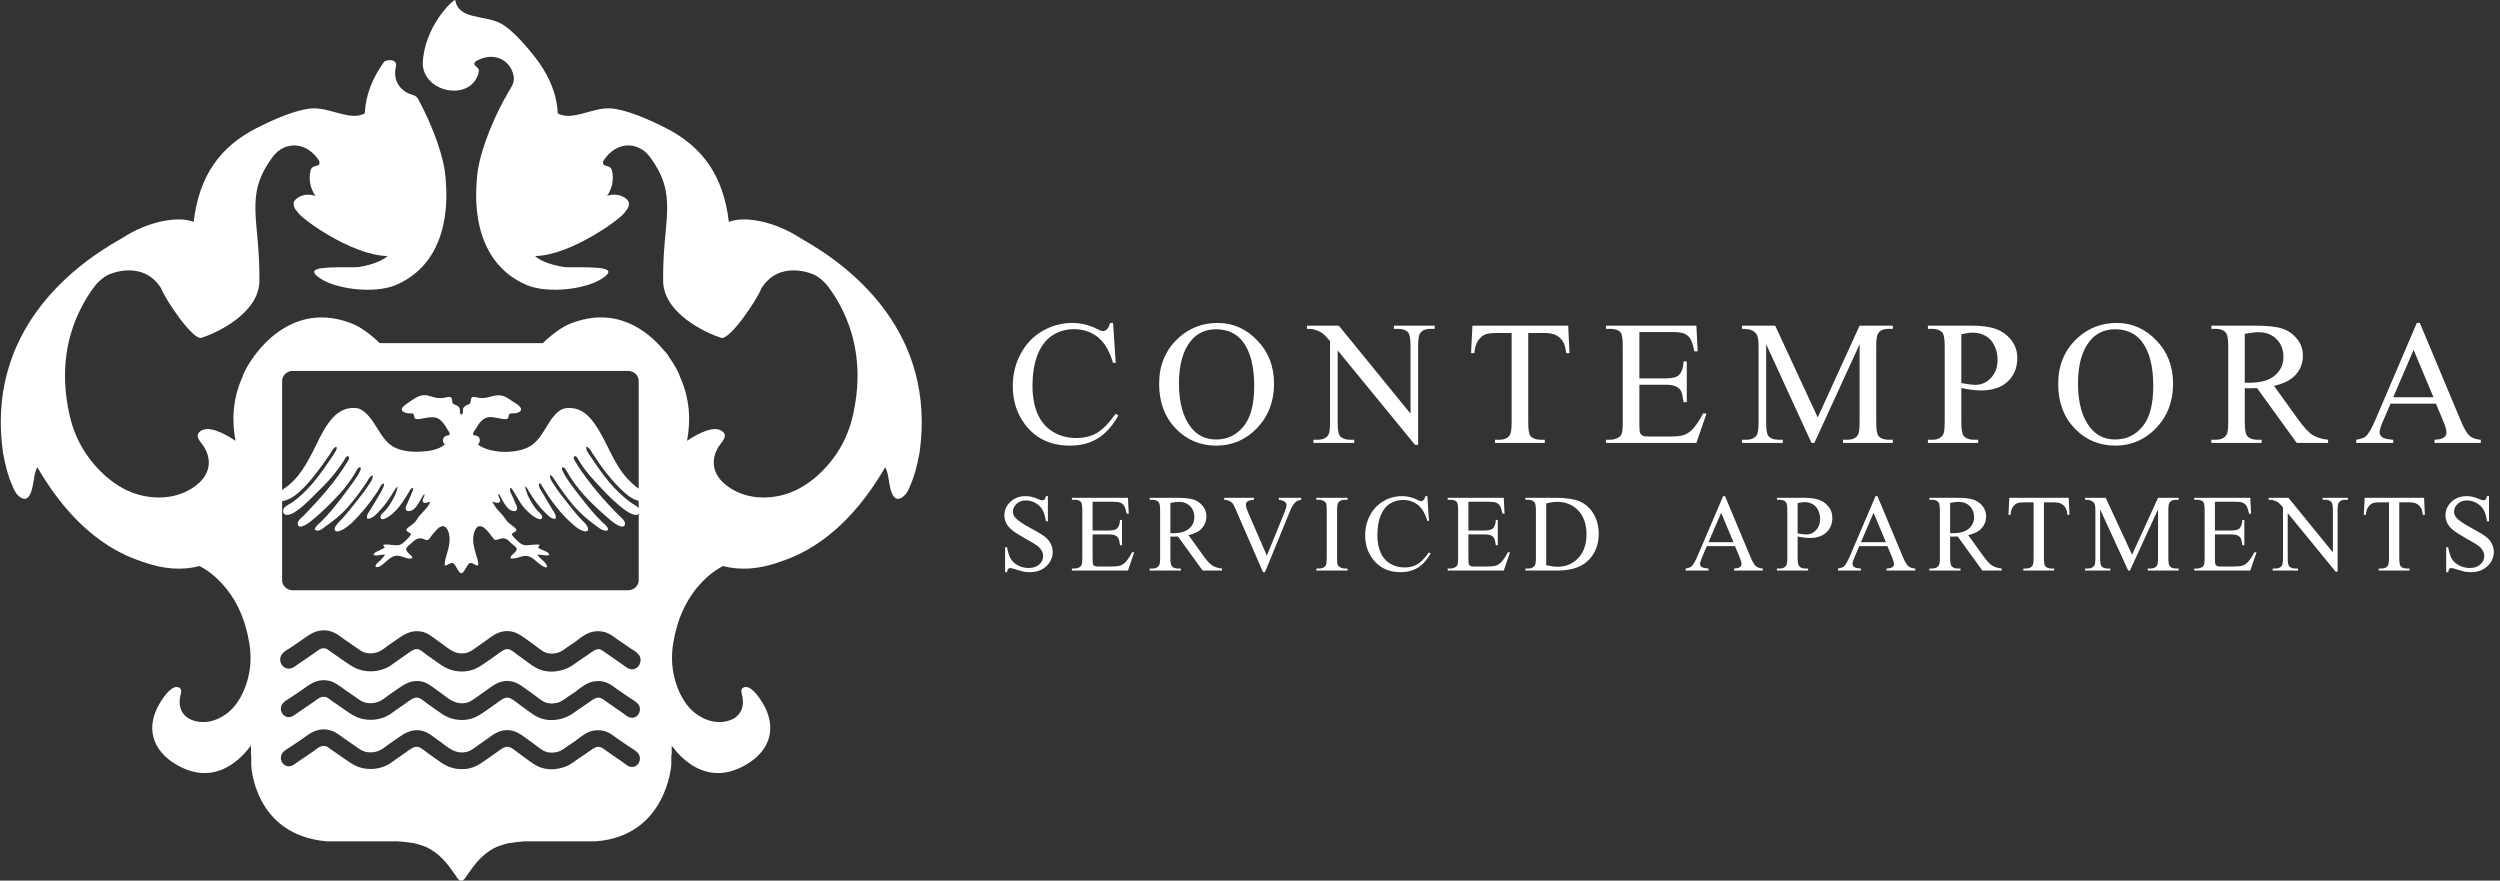
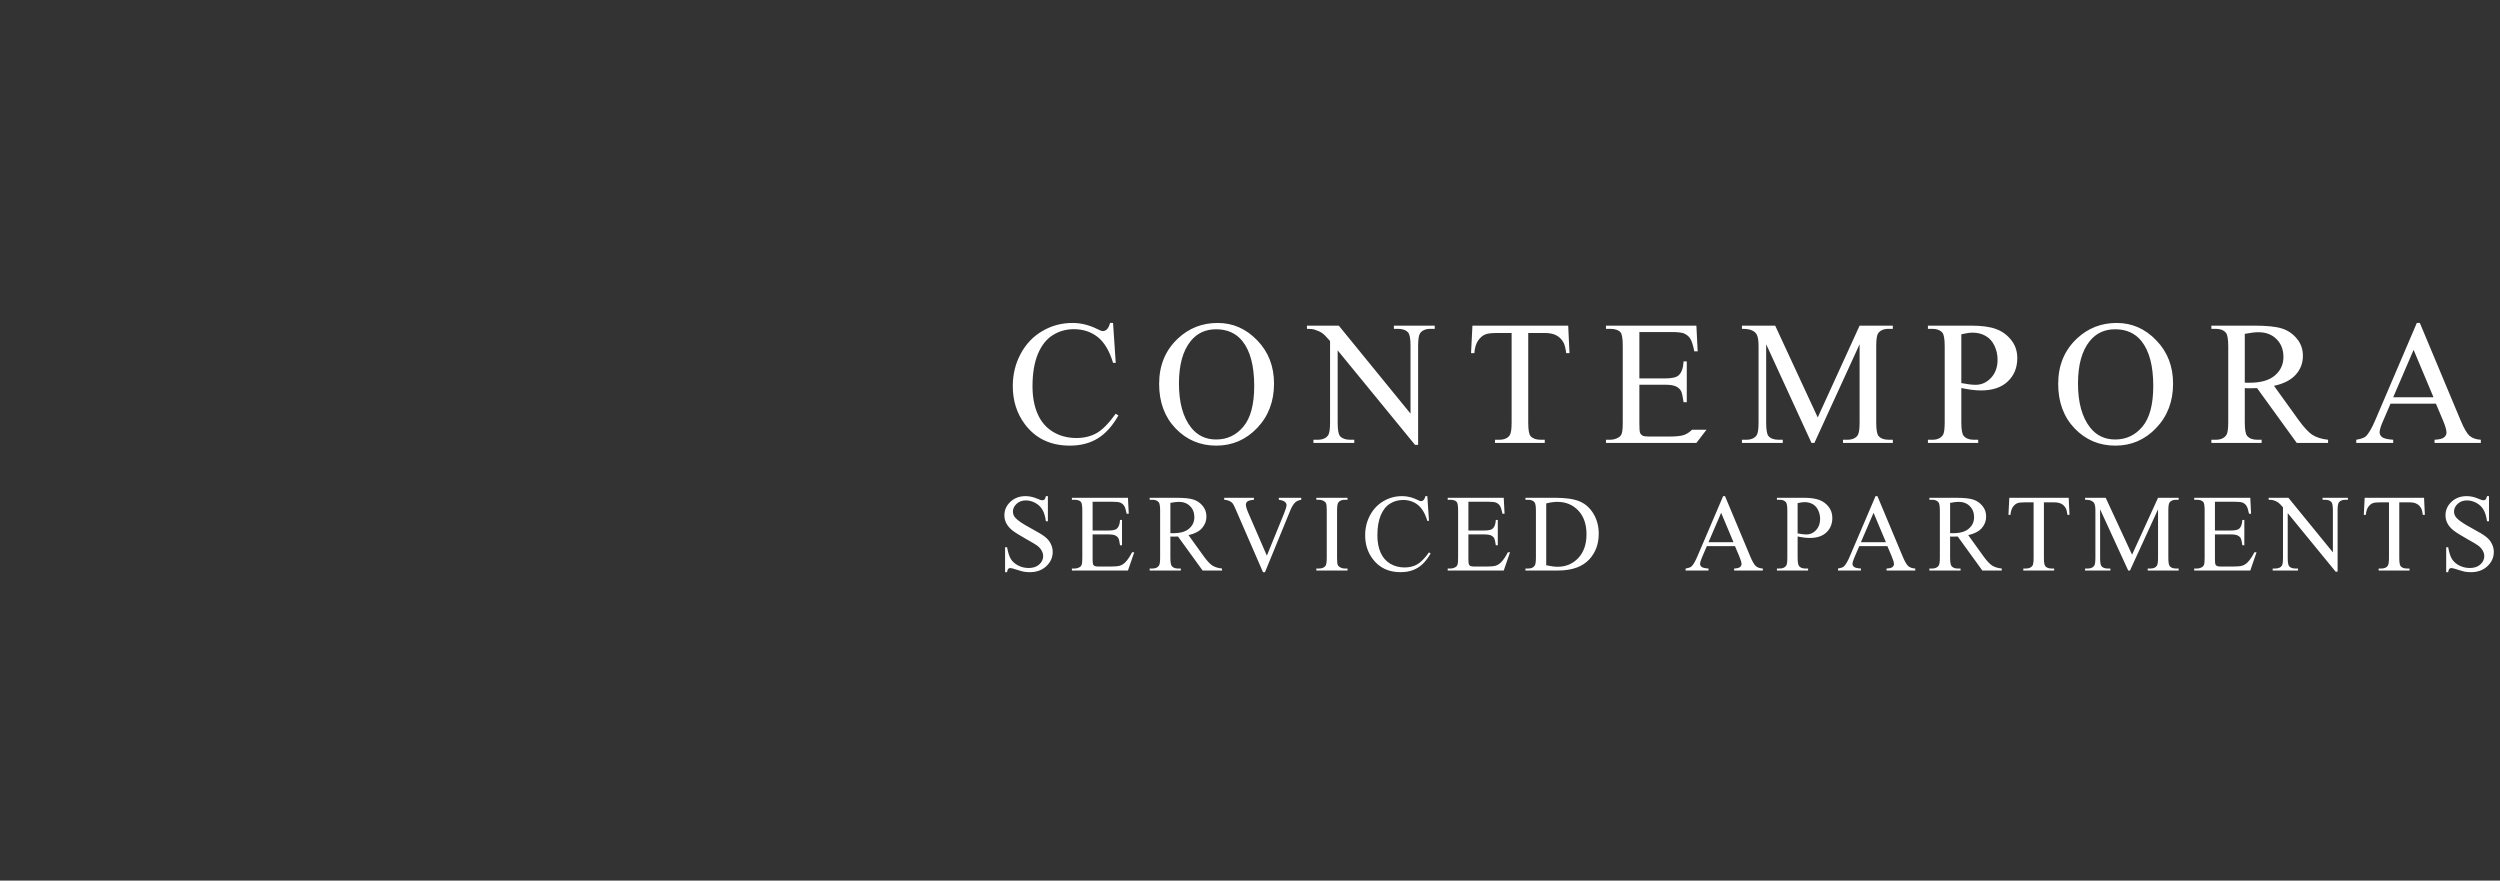
<svg xmlns="http://www.w3.org/2000/svg" xmlns:ns1="http://sodipodi.sourceforge.net/DTD/sodipodi-0.dtd" xmlns:ns2="http://www.inkscape.org/namespaces/inkscape" width="1411" height="497" viewBox="0 0 1411 497" fill="none" version="1.1" id="svg10" ns1:docname="contempora-logo-white.svg" ns2:version="1.1 (c68e22c387, 2021-05-23)">
  <rect x="0" y="0" width="1411" height="497" fill="#333333" stroke="none" />
  <defs id="defs14" />
  <ns1:namedview id="namedview12" pagecolor="#ffffff" bordercolor="#666666" borderopacity="1.0" ns2:pageshadow="2" ns2:pageopacity="0.0" ns2:pagecheckerboard="true" showgrid="false" ns2:zoom="0.8476258" ns2:cx="642.97241" ns2:cy="248.34072" ns2:window-width="1920" ns2:window-height="1017" ns2:window-x="-8" ns2:window-y="-8" ns2:window-maximized="1" ns2:current-layer="svg10" />
-   <path d="M452.577 134.882C452.263 134.688 451.983 134.52 451.725 134.375C437.11 124.815 420.104 121.756 411.367 125.243C408.282 99.106 396.401 82.845 376.156 72.448C365.958 67.207 352.78 61.539 344.263 61.165C334.195 60.723 322.661 68.51 314.801 63.979C314.366 55.339 311.676 47.31 306.983 39.582C306.95 39.523 306.915 39.465 306.882 39.404C306.672 39.059 306.475 38.713 306.252 38.368C305.401 36.976 304.472 35.594 303.445 34.227C297.439 26.272 289.254 16.835 282.706 13.269C273.652 8.325 258.701 11.305 256.94 0C255.231 0.02 239.349 15.336 238.588 35.84C239.043 52.778 266.492 57.524 270.228 40.556C270.802 37.287 265.922 37.315 268.45 34.641C278.344 28.738 288.111 33.616 289.891 42.87C290.831 47.799 286.973 50.796 285.354 54.938C285.128 55.191 284.91 55.479 284.718 55.835C276.887 70.233 269.662 88.8 269.116 101.693C268.949 105.568 263.8 146.796 297.45 160.944C309.433 165.982 332.976 163.349 341.787 155.766C347.808 150.59 335.665 150.822 320.043 150.822C317.439 150.822 308.186 149.025 303.339 145.619C302.863 145.283 302.432 144.891 301.99 144.509C302.109 144.505 302.22 144.505 302.342 144.498C322.733 143.973 352.359 122.294 353.052 119.168C355.298 117.138 355.128 114.414 354.691 113.693C353.381 111.527 350.296 109.933 346.897 109.873C345.498 109.818 344.048 110.028 342.636 110.554C345.393 106.562 346.685 101.501 345.361 96.069C344.299 92.362 339.299 94.891 340.538 90.797C347.663 79.561 360.139 79.659 366.674 88.416C383.256 110.665 373.836 123.5 374.282 158.684C374.514 176.907 398.61 188.023 406.993 190.677C411.805 192.201 427.51 168.885 429.798 162.594C440.325 146.24 459.082 154.755 460.054 155.294C462.638 156.719 464.827 158.74 466.508 160.611C469.149 163.987 471.611 167.663 473.807 171.701C485.685 193.549 485.512 215.161 481.649 233.259C479.646 242.648 476.002 251.407 469.437 259.82C463.445 267.507 453.117 277.221 439.431 279.929C427.778 282.238 416.671 279.843 408.724 272.881C401.004 266.108 401.714 257.671 406.058 251.406C407.424 249.445 410.506 246.441 408.394 244.085C404.055 239.23 394.04 244.602 387.742 248.792C389.86 238.02 389.56 225.177 383.693 212.446C383.531 211.372 381.462 206.854 377.593 201.483C376.849 200.113 375.883 198.877 374.757 197.805C364.908 185.924 347.083 172.767 322.086 182.589C317.179 184.515 311.656 188.558 306.394 193.654H214.29C209.023 188.559 203.502 184.515 198.599 182.589C159.128 167.08 137.528 208.866 136.985 212.446C131.128 225.177 130.822 238.02 132.941 248.792C126.642 244.602 116.629 239.23 112.286 244.085C110.177 246.441 113.257 249.445 114.621 251.406C118.969 257.671 119.678 266.107 111.956 272.881C104.01 279.843 92.898 282.238 81.249 279.929C67.559 277.22 57.237 267.505 51.245 259.82C44.68 251.407 41.033 242.646 39.028 233.259C35.168 215.161 34.994 193.547 46.875 171.701C49.066 167.663 51.535 163.987 54.173 160.611C55.854 158.74 58.044 156.719 60.625 155.294C61.601 154.755 80.357 146.24 90.882 162.594C93.172 168.884 108.875 192.201 113.686 190.677C122.072 188.023 146.166 176.907 146.401 158.684C146.851 123.5 137.424 110.665 154.008 88.416C160.537 79.66 173.017 79.561 180.145 90.797C181.378 94.891 176.386 92.362 175.321 96.069C173.979 101.554 175.302 106.663 178.117 110.674C173.274 108.684 167.843 110.62 165.986 113.693C165.549 114.414 165.385 117.138 167.623 119.168C168.322 122.294 197.948 143.973 218.338 144.498C218.457 144.505 218.569 144.505 218.688 144.509C218.246 144.891 217.814 145.283 217.337 145.619C212.497 149.025 203.24 150.822 200.637 150.822C185.013 150.822 172.871 150.59 178.89 155.766C187.703 163.349 211.246 165.982 223.229 160.944C256.877 146.796 251.732 105.569 251.565 101.693C251.017 88.8 243.794 70.233 235.963 55.835C234.237 52.657 230.955 54.245 226.83 50.236C222.346 45.89 222.688 40.68 223.48 37.477C224.527 33.261 217.957 33.258 216.635 35.098C210.095 44.203 206.398 53.659 205.879 63.976C198.021 68.507 186.491 60.72 176.417 61.163C167.9 61.537 154.719 67.205 144.523 72.446C124.279 82.843 112.393 99.104 109.312 125.241C100.575 121.754 83.573 124.812 68.96 134.373C68.7 134.518 68.416 134.686 68.105 134.88C39.396 150.969 -7.888 188.197 1.707 255.65C3.38 264.481 4.778 269.209 7.39 275.176C8.384 277.453 9.604 279.59 11.859 280.912C16.793 283.807 18.179 275.928 18.741 272.89C19.355 269.615 19.342 266.954 21.069 263.679C45.686 306.184 72.743 314.34 81.03 317.281C92.649 321.411 103.198 321.939 112.632 319.476C115.654 321.046 118.655 323.041 121.653 325.768C133.62 336.658 138.628 350.421 140.689 362.876C141.757 369.339 141.739 375.811 139.966 382.8C138.345 389.187 134.723 397.936 127.518 403.096C121.39 407.481 114.454 408.754 108.256 406.329C102.229 403.967 100.642 398.431 101.652 393.363C101.972 391.779 103.03 389.101 101.262 388.131C97.461 386.051 92.733 392.632 90.183 396.885C82.341 409.948 85.158 423.449 100.163 431.915C112.299 438.759 124.878 438.048 136.468 426.753C138.383 424.882 140.082 422.855 141.651 420.742C141.651 424.038 141.651 425.981 141.651 425.981H141.806L141.795 431.61C141.795 431.671 142.077 441.505 147.536 451.847C152.967 462.195 163.731 473.068 184.454 474.846H224.313C227.086 474.973 230.938 475.458 233.205 475.805C235.731 476.337 237.656 477.043 240.002 477.825C243.149 479.207 245.766 481.113 247.592 482.673C249.404 484.231 250.413 485.416 250.467 485.473C252.264 487.211 255.479 491.634 257.078 494.003C257.673 494.902 258.049 495.458 258.049 495.458C258.074 495.493 258.095 495.514 258.124 495.549L258.337 495.884L258.451 496.026L258.832 496.399L258.962 496.496C259.006 496.611 259.079 496.713 259.179 496.798C259.329 496.929 259.527 497 259.728 497C259.752 497 259.772 497 259.795 496.997L260.334 496.955L260.875 496.997C261.104 497.011 261.33 496.94 261.489 496.798C261.582 496.713 261.658 496.614 261.701 496.498L261.829 496.398L262.215 496.025L262.333 495.882L262.525 495.574C262.564 495.539 262.595 495.494 262.623 495.454C262.623 495.448 262.997 494.89 263.585 494.008C265.202 491.634 268.4 487.211 270.25 485.425C270.257 485.425 271.261 484.229 273.078 482.672C274.902 481.112 277.526 479.205 280.608 477.852C283.022 477.043 284.949 476.337 287.416 475.811C289.729 475.457 293.584 474.972 296.328 474.845L336.277 474.835C356.257 473.364 367.011 462.478 372.612 452.073C378.242 441.662 378.879 431.692 378.892 431.587C378.892 431.587 378.892 429.01 378.892 425.981H379.104V420.84C380.656 422.915 382.33 424.914 384.221 426.754C395.81 438.049 408.379 438.761 420.517 431.916C435.524 423.45 438.341 409.949 430.501 396.886C427.946 392.633 423.222 386.052 419.418 388.132C417.654 389.102 418.704 391.782 419.027 393.365C420.041 398.433 418.451 403.97 412.426 406.33C406.231 408.755 399.292 407.483 393.164 403.097C385.955 397.938 382.334 389.188 380.718 382.802C378.944 375.812 378.923 369.339 379.992 362.877C382.054 350.421 387.063 336.658 399.026 325.769C402.028 323.041 405.025 321.047 408.044 319.477C417.485 321.94 428.033 321.412 439.648 317.282C447.94 314.341 474.994 306.185 499.613 263.68C501.339 266.954 501.324 269.616 501.941 272.891C502.505 275.93 503.886 283.808 508.822 280.913C511.077 279.591 512.299 277.454 513.291 275.177C515.904 269.21 517.302 264.482 518.974 255.651C528.571 188.2 481.284 150.971 452.577 134.882V134.882ZM159.23 214.999C159.23 211.873 161.933 209.34 165.266 209.34H354.447C357.779 209.34 360.48 211.874 360.48 214.999V327.478C360.48 330.605 357.779 333.14 354.447 333.14H165.266C161.933 333.14 159.23 330.605 159.23 327.478V214.999ZM356.966 432.89C356.919 432.89 356.844 432.895 356.744 432.895C354.38 432.857 352.741 431.025 351.541 430.216C348.248 427.886 345.787 426.228 342.578 424.014C341.031 422.918 339.525 421.575 337.946 421.511C337.909 421.505 337.864 421.505 337.775 421.505C335.952 421.473 333.915 423.056 332.088 424.385C330.085 425.8 328.042 427.11 326.392 428.244C324.497 429.542 322.785 430.983 320.51 432.065C318.134 433.195 315.668 433.885 312.776 434.112C312.202 434.158 311.648 434.178 311.123 434.178H311.091C305.298 434.178 301.601 431.591 298.309 429.172C296.613 427.93 294.692 426.464 292.811 425.134C291.135 423.931 288.938 421.913 287.228 421.591C286.936 421.529 286.652 421.504 286.374 421.504C284.337 421.475 282.442 423.112 280.631 424.393C278.564 425.816 276.896 427.02 275.044 428.333C270.857 431.291 267.116 433.994 261.181 434.114C261.031 434.114 260.878 434.119 260.713 434.12C254.487 434.131 250.495 431.57 246.861 428.892C245.042 427.555 243.333 426.427 241.27 424.948C239.365 423.544 237.487 421.685 235.578 421.511C235.462 421.492 235.339 421.488 235.197 421.49C233.194 421.457 230.992 423.255 229.279 424.48C227.271 425.878 225.349 427.187 223.597 428.427C221.767 429.722 219.96 431.273 217.586 432.269C215.288 433.235 212.638 434.002 209.428 434.02H209.318C202.616 434.039 198.931 431.364 195.084 428.715C192.47 426.921 189.242 424.7 186.536 422.784C185.448 421.997 184.708 421.305 183.728 421.123C183.335 421.046 182.978 421.014 182.642 421.014C180.542 421 179.14 422.377 177.397 423.633C174.104 425.957 171.652 427.607 168.315 429.848C166.98 430.706 165.215 432.478 162.96 432.523C162.865 432.523 162.776 432.522 162.688 432.516L162.735 431.748L162.672 432.513C160.529 432.335 158.541 430.409 158.529 427.804C158.526 427.269 158.615 426.713 158.796 426.146C159.68 423.69 162.749 422.401 164.256 421.331C166.242 419.993 168.189 418.66 169.945 417.472C173.607 415.024 177.116 411.663 182.65 411.653C183.042 411.648 183.447 411.671 183.857 411.706C188.958 412.154 191.709 415.101 194.971 417.287C196.96 418.624 198.971 420.015 200.849 421.337C202.882 422.779 204.543 424.082 207.102 424.498C207.737 424.595 208.394 424.651 209.058 424.651C210.995 424.651 213.017 424.2 214.803 423.263C216.437 422.395 218.083 421 219.865 419.74C221.538 418.56 223.27 417.365 225.027 416.163C227.621 414.391 230.986 412.115 235.332 412.111C236.412 412.109 237.545 412.252 238.728 412.576C240.936 413.179 242.896 414.582 244.575 415.798C246.33 417.072 248.07 418.319 249.636 419.466C253.016 421.927 256.044 424.686 260.746 424.685C260.884 424.685 261.024 424.681 261.16 424.679C263.562 424.595 265.42 423.77 267.13 422.566C270.685 420.047 273.829 417.816 277.356 415.318C279.257 413.972 281.359 412.838 283.5 412.379C284.474 412.166 285.402 412.075 286.279 412.075C290.992 412.081 294.225 414.757 296.902 416.637C298.569 417.811 300.29 419.102 301.967 420.307C304.997 422.495 307.084 424.792 311.26 424.792C311.487 424.792 311.72 424.787 311.953 424.769C316.157 424.507 317.67 423.022 320.44 421.06C321.685 420.178 323.03 419.381 324.27 418.512C327.618 416.218 331.043 412.536 336.475 412.173C336.844 412.148 337.203 412.138 337.556 412.138C342.829 412.132 345.521 414.838 348.423 416.819C350.443 418.2 352.385 419.5 354.736 421.151C356.258 422.276 359.953 423.947 360.894 426.426C361.088 426.99 361.177 427.563 361.177 428.117C361.163 430.621 359.339 432.723 356.966 432.89V432.89ZM356.966 405.135C356.919 405.135 356.844 405.14 356.744 405.14C354.38 405.103 352.741 403.269 351.541 402.461C348.248 400.134 345.787 398.473 342.578 396.261C341.031 395.164 339.525 393.821 337.946 393.756C337.909 393.753 337.864 393.753 337.775 393.753C335.952 393.718 333.915 395.302 332.088 396.631C330.085 398.046 328.042 399.356 326.392 400.49C324.497 401.788 322.785 403.229 320.51 404.311C318.134 405.441 315.668 406.131 312.776 406.358C312.202 406.399 311.648 406.424 311.123 406.424H311.091C305.298 406.424 301.601 403.837 298.309 401.418C296.613 400.175 294.692 398.71 292.811 397.38C291.135 396.178 288.938 394.16 287.228 393.839C286.936 393.774 286.652 393.75 286.374 393.75C284.337 393.721 282.442 395.356 280.631 396.638C278.564 398.062 276.896 399.267 275.044 400.581C270.857 403.537 267.116 406.241 261.181 406.359C261.031 406.359 260.878 406.365 260.713 406.368C254.487 406.376 250.495 403.817 246.861 401.138C245.042 399.801 243.333 398.673 241.27 397.194C239.365 395.79 237.487 393.933 235.578 393.758C235.462 393.742 235.339 393.734 235.197 393.736C233.194 393.703 230.992 395.502 229.279 396.729C227.271 398.124 225.349 399.433 223.597 400.676C221.767 401.968 219.96 403.519 217.586 404.516C215.288 405.481 212.638 406.248 209.428 406.27H209.318C202.616 406.281 198.931 403.612 195.084 400.961C192.47 399.17 189.242 396.946 186.536 395.033C185.448 394.246 184.708 393.553 183.728 393.371C183.335 393.291 182.978 393.26 182.642 393.26C180.542 393.245 179.14 394.624 177.397 395.883C174.104 398.204 171.652 399.85 168.315 402.098C166.98 402.952 165.215 404.726 162.96 404.769C162.865 404.769 162.776 404.767 162.688 404.763L162.735 403.994L162.672 404.761C160.529 404.581 158.541 402.655 158.529 400.05C158.526 399.518 158.615 398.959 158.796 398.395C159.68 395.935 162.749 394.65 164.256 393.577C166.242 392.239 168.189 390.906 169.945 389.717C173.607 387.268 177.116 383.908 182.65 383.899C183.042 383.898 183.447 383.917 183.857 383.951C188.958 384.401 191.709 387.35 194.971 389.534C196.96 390.871 198.971 392.261 200.849 393.583C202.882 395.024 204.543 396.328 207.102 396.744C207.737 396.84 208.394 396.9 209.058 396.9C210.995 396.9 213.017 396.446 214.803 395.509C216.437 394.641 218.083 393.245 219.865 391.987C221.538 390.807 223.27 389.612 225.027 388.411C227.621 386.638 230.986 384.361 235.332 384.358C236.412 384.356 237.545 384.497 238.728 384.821C240.936 385.426 242.896 386.827 244.575 388.044C246.33 389.32 248.07 390.566 249.636 391.713C253.016 394.174 256.044 396.935 260.746 396.931C260.884 396.931 261.024 396.927 261.16 396.922C263.562 396.84 265.42 396.016 267.13 394.812C270.685 392.293 273.829 390.062 277.356 387.566C279.257 386.22 281.359 385.084 283.5 384.625C284.474 384.413 285.402 384.318 286.279 384.318C290.992 384.328 294.225 387.005 296.902 388.887C298.569 390.061 300.29 391.349 301.967 392.555C304.997 394.742 307.084 397.037 311.26 397.039C311.487 397.037 311.72 397.032 311.953 397.018C316.157 396.754 317.67 395.271 320.44 393.307C321.685 392.425 323.03 391.628 324.27 390.759C327.618 388.464 331.043 384.781 336.475 384.419C336.844 384.394 337.203 384.384 337.556 384.384C342.829 384.377 345.521 387.084 348.423 389.068C350.443 390.449 352.385 391.748 354.736 393.397C356.258 394.522 359.953 396.193 360.894 398.672C361.088 399.236 361.177 399.809 361.177 400.364C361.163 402.868 359.339 404.966 356.966 405.135V405.135ZM356.96 377.761C356.95 377.761 356.86 377.769 356.733 377.769C354.168 377.717 352.463 375.768 351.319 375.016C348.026 372.693 345.57 371.032 342.352 368.82C340.795 367.695 339.285 366.422 337.877 366.381C337.877 366.384 337.86 366.381 337.745 366.381L337.714 366.377C336.129 366.353 334.111 367.857 332.308 369.192C330.298 370.609 328.249 371.921 326.605 373.052C324.732 374.334 323.004 375.792 320.673 376.904C318.256 378.051 315.738 378.756 312.801 378.988C312.22 379.03 311.663 379.052 311.119 379.052H311.086C305.176 379.056 301.375 376.396 298.075 373.972C296.386 372.726 294.468 371.261 292.583 369.936C290.899 368.708 288.67 366.721 287.138 366.458C286.882 366.401 286.632 366.378 286.344 366.378H286.313C284.515 366.354 282.658 367.899 280.852 369.199C278.789 370.62 277.119 371.825 275.261 373.138C271.086 376.092 267.245 378.872 261.181 378.989C261.04 378.989 260.883 378.992 260.713 378.997C260.713 378.997 260.676 378.992 260.676 378.997C254.357 378.999 250.266 376.372 246.633 373.69C244.823 372.363 243.112 371.235 241.039 369.747C239.113 368.31 237.228 366.514 235.516 366.378C235.442 366.367 235.359 366.363 235.263 366.363C235.263 366.363 235.255 366.363 235.167 366.367L235.139 366.363C233.377 366.34 231.2 368.045 229.497 369.287C227.485 370.685 225.564 371.992 223.819 373.232C222.009 374.507 220.176 376.089 217.736 377.115C215.404 378.093 212.697 378.879 209.424 378.897H209.316C209.278 378.897 209.265 378.894 209.265 378.897C202.485 378.902 198.682 376.153 194.862 373.522C192.245 371.727 189.019 369.508 186.307 367.587C185.196 366.775 184.488 366.139 183.649 365.992C183.282 365.92 182.952 365.889 182.583 365.884C180.701 365.884 179.382 367.153 177.617 368.438C174.318 370.764 171.864 372.414 168.519 374.665C167.25 375.461 165.453 377.301 163.026 377.395L163.023 377.421L162.637 377.392C162.632 377.392 162.625 377.392 162.62 377.391L162.275 377.378L162.278 377.346C160.075 376.975 158.157 374.962 158.139 372.327V372.265C158.139 371.696 158.234 371.107 158.429 370.509C159.415 367.828 162.598 366.548 164.036 365.502C166.025 364.166 167.97 362.834 169.729 361.646C173.348 359.234 176.938 355.774 182.635 355.762C182.662 355.757 182.692 355.757 182.727 355.757C183.103 355.757 183.494 355.778 183.89 355.811C189.136 356.28 191.973 359.321 195.183 361.459C197.174 362.796 199.188 364.191 201.069 365.516C203.119 366.966 204.71 368.21 207.158 368.608C207.776 368.703 208.413 368.758 209.055 368.758C210.931 368.758 212.895 368.32 214.617 367.415C216.2 366.579 217.842 365.189 219.639 363.916C221.315 362.735 223.047 361.542 224.804 360.339C227.4 358.568 230.838 356.224 235.3 356.22C235.329 356.218 235.351 356.218 235.362 356.218C236.465 356.218 237.62 356.365 238.824 356.693C241.126 357.325 243.119 358.762 244.795 359.98C246.549 361.253 248.292 362.501 249.858 363.649C253.264 366.133 256.204 368.793 260.732 368.791L260.737 368.786C260.751 368.785 260.768 368.786 260.79 368.791C260.902 368.787 261.024 368.786 261.147 368.783C263.458 368.702 265.232 367.919 266.899 366.745C270.457 364.223 273.607 361.995 277.129 359.493C279.053 358.132 281.196 356.971 283.41 356.494C284.412 356.276 285.371 356.179 286.277 356.179C291.146 356.188 294.468 358.953 297.123 360.812C298.79 361.994 300.517 363.283 302.189 364.486C305.269 366.714 307.245 368.895 311.252 368.897C311.481 368.895 311.703 368.889 311.925 368.874C316.036 368.607 317.396 367.227 320.21 365.237C321.475 364.342 322.814 363.545 324.049 362.686C327.347 360.438 330.843 356.66 336.447 356.279C336.825 356.255 337.195 356.241 337.502 356.245C337.507 356.245 337.532 356.241 337.569 356.241C342.977 356.238 345.789 359.05 348.641 360.994C350.652 362.373 352.595 363.673 354.963 365.333C356.407 366.431 360.185 368.071 361.255 370.79C361.46 371.398 361.555 372.011 361.555 372.609C361.547 375.299 359.591 377.576 356.96 377.761V377.761Z" fill="#102148" id="path2" style="fill:#ffffff" />
-   <path d="M152.101 280.15C151.784 281.837 154.938 282.828 156.376 282.967C161.621 283.447 165.953 280.277 168.799 277.741C174.267 272.863 178.784 266.847 183.029 260.877C184.096 259.368 185.234 257.849 186.256 256.259C187.206 254.778 187.972 252.686 189.86 252.143C190.396 253.139 189.626 254.286 189.198 255.054C187.799 257.516 185.95 259.923 184.354 262.28C178.931 270.276 172.957 277.747 165.196 283.362C163.604 284.517 161.571 285.252 160.446 286.568C159.387 287.83 159.459 290.318 161.591 290.591C163.68 290.856 166.207 289.212 167.655 288.18C172.622 284.667 176.624 280.093 180.943 275.934C185.367 271.668 189.205 267.146 192.703 262.079C193.249 261.294 193.882 260.367 194.414 259.474C194.884 258.661 195.301 257.276 196.593 257.464C197.486 258.5 196.616 259.762 196.118 260.574C189.301 271.828 180.477 281.635 171.547 290.891C170.465 292.013 167.798 293.682 168.043 295.809C168.438 299.302 173.859 295.409 174.777 294.706C179.546 291.05 183.872 286.825 188.058 282.559C193.142 277.38 197.472 272.323 201.148 265.698C201.596 264.882 202.152 263.646 203.333 263.69C204.04 264.699 203.236 265.812 202.857 266.599C201.622 269.088 199.883 271.366 198.302 273.525C192.933 280.873 187.5 288.314 181.037 294.606C179.771 295.831 178.104 296.915 177.621 298.822C179.44 300.538 181.641 298.613 183.029 297.62C187.779 294.202 192.375 290.803 196.117 286.472C199.874 282.131 203.376 277.556 206.647 272.62C207.694 271.034 208.496 269.032 210.252 268.204C210.691 270.041 209.444 271.635 208.641 272.919C206.13 276.938 203.13 280.494 200.203 284.26C197.364 287.912 194.502 291.298 191.089 294.905C190.36 295.681 188.389 297.741 189.005 299.222C189.722 300.948 193.189 299.081 193.939 298.622C198.199 296.023 201.441 292.26 204.653 288.583C207.878 284.881 210.851 280.853 213.575 276.638C214.42 275.315 214.919 273.344 216.512 272.82C217.075 273.791 216.397 274.843 216.038 275.631C214.914 278.112 213.336 280.466 211.961 282.858C211.073 284.396 210.05 286.023 209.115 287.578C208.235 289.043 206.564 290.75 207.308 292.799C209.658 292.891 211.461 291.1 212.903 289.684C215.909 286.755 218.405 283.379 220.78 279.753C221.944 277.969 222.826 275.831 224.479 274.528C223.762 278.437 222.251 281.151 220.402 284.16C219.627 285.426 218.713 286.787 217.559 288.08C216.716 289.012 214.475 290.421 214.799 292.094C215.317 294.719 219.888 291.246 220.584 290.689C224.124 287.88 226.618 284.537 229.036 280.553C229.611 279.597 230.233 278.596 230.836 277.641C231.38 276.782 231.81 275.491 232.923 275.332C233.533 276.391 232.676 277.567 232.262 278.545C231.332 280.692 230.729 282.467 229.602 284.767C229.129 285.724 228.537 287.21 229.413 288.081C230.191 288.853 231.948 288.354 232.637 287.979C235.941 286.191 237.122 281.427 239.562 278.744C239.878 280.521 237.943 281.776 238.706 283.265C239.364 284.525 241.772 283.367 242.882 283.162C241.824 286.192 238.681 288.838 236.528 291.396C235.759 292.306 235.255 293.396 234.539 294.309C233.931 295.071 232.849 295.82 231.877 296.616C231.38 297.026 229.421 298.19 229.413 299.024C229.4 300.328 231.643 300.606 231.972 301.433C231.481 302.825 230.208 303.864 229.125 304.947C228.171 305.9 226.748 307.208 225.429 307.553C222.624 308.29 219.584 306.862 216.417 307.455C216.112 308.197 217.119 308.369 217.079 309.166C216.037 309.746 214.836 310.292 213.666 310.87C212.607 311.394 211.071 311.756 210.817 313.18C212.534 314.071 215.053 312.833 217.361 313.077C216.643 314.18 215.622 315.303 214.518 316.391C213.518 317.381 211.878 318.253 211.96 320.008C214.278 320.47 215.883 318.607 217.463 317.297C219.073 315.947 221.124 313.977 223.339 313.681C226.635 313.236 229.359 315.963 232.636 315.086C232.842 313.794 231.73 313.346 230.93 312.576C230.408 312.074 229.209 310.878 229.222 309.967C229.24 308.792 231.275 307.37 231.971 306.753C233.742 305.197 235.361 303.182 238.517 304.038C239.584 304.336 240.39 305.006 241.461 304.746C242.162 304.572 242.933 303.245 243.449 302.542C244.127 301.609 244.739 300.873 245.345 300.228C246.67 298.828 248.185 296.689 250.375 297.013C252.501 297.332 253.537 300.921 253.692 303.14C254.182 309.75 251.053 313.54 250.944 319.1C252.887 319.344 253.607 317.486 255.405 317.794C256.497 317.985 257.269 319.722 257.871 320.704C258.473 321.698 259.369 323.475 260.335 323.514C261.436 323.565 262.188 321.822 262.895 320.704C263.471 319.798 264.319 317.987 265.366 317.794C267.153 317.46 267.91 319.335 269.822 319.1C270.151 317.091 269.285 315.202 268.779 313.378C267.827 309.935 266.355 305.637 267.447 301.129C267.856 299.463 268.856 297.31 270.296 297.012C272.467 296.569 274.498 298.985 275.515 300.13C276.958 301.743 277.791 303.5 279.309 304.745C281.386 304.757 283.169 303.314 285.284 304.037C286.622 304.502 287.714 305.881 288.705 306.752C289.46 307.418 291.582 308.767 291.64 309.859C291.703 310.885 290.439 311.868 289.839 312.47C289.03 313.289 288.184 313.706 288.13 315.085C291.808 315.911 295.112 312.67 298.661 314.083C301.409 315.173 303.412 317.746 305.965 319.301C306.734 319.767 307.82 320.666 308.908 319.907C308.037 316.737 304.828 315.775 303.402 313.076C305.718 312.817 308.246 314.085 309.95 313.179C309.771 311.754 308.196 311.374 307.2 310.869C306.048 310.291 304.869 309.753 303.777 309.264C303.643 308.282 304.583 308.436 304.448 307.454C301.303 306.906 298.303 308.214 295.531 307.551C294.049 307.204 292.768 305.95 291.731 304.946C290.625 303.861 289.424 302.854 288.792 301.531C289.039 300.584 291.455 300.356 291.448 299.023C291.448 298.263 289.353 296.89 288.883 296.514C287.87 295.68 286.877 295.006 286.232 294.201C284.822 292.425 283.563 290.425 281.866 288.783C280.139 287.091 278.892 285.028 277.79 283.161C279.103 283.382 281.597 284.556 282.158 283.061C282.688 281.63 281.072 280.509 281.202 278.845C282.054 279.06 282.389 280.169 282.82 280.955C284.12 283.301 285.602 286.223 287.75 287.678C288.576 288.24 290.882 289.136 291.64 287.78C292.244 286.698 291.495 285.328 291.076 284.467C290.51 283.329 290.233 282.361 289.839 281.458C288.862 279.181 287.56 277.507 287.846 275.333C288.883 275.465 289.494 276.708 290.026 277.542C291.718 280.209 293.207 283.371 295.25 285.87C297.163 288.231 299.541 290.574 302.366 292.197C303.245 292.704 304.863 293.443 305.586 292.799C307.147 291.417 304.321 289.22 303.599 288.482C302.344 287.207 301.364 285.749 300.56 284.467C298.622 281.394 297.194 278.485 296.29 274.626C297.372 274.826 297.798 276.097 298.282 276.937C300.992 281.602 304.181 286.005 308.056 289.684C309.486 291.047 311.153 293.043 313.557 292.799C314.151 290.769 312.646 289.013 311.751 287.578C309.811 284.471 308.097 281.379 306.156 278.142C305.235 276.609 303.959 274.928 304.168 272.82C305.061 272.677 305.608 273.718 305.968 274.328C310.629 282.239 316.272 289.785 323.04 295.707C324.159 296.687 325.372 297.777 327.021 298.719C327.764 299.145 331.215 300.942 331.869 299.124C332.344 297.769 330.454 295.555 329.688 294.805C326.239 291.495 323.404 287.856 320.579 284.26C317.627 280.521 314.816 277.031 312.226 272.919C311.392 271.593 310.242 270.135 310.425 268.304C311.416 268.139 311.972 269.287 312.418 269.911C313.961 272.079 315.381 274.405 316.972 276.638C321.201 282.564 325.503 287.914 331.109 292.598C332.414 293.693 333.83 294.856 335.28 295.912C336.712 296.952 338.224 298.205 339.637 298.924C340.273 299.242 342.821 300.167 343.153 298.822C343.471 297.522 340.35 295.094 339.737 294.507C335.887 290.781 332.351 286.508 329.016 282.255C325.65 277.961 322.272 273.73 319.247 269.008C318.779 268.275 318.326 267.357 317.922 266.499C317.534 265.704 316.803 264.636 317.448 263.689C318.617 263.668 319.26 264.857 319.724 265.697C325.209 275.669 333.046 283.437 341.35 290.792C343.385 292.593 345.802 294.807 348.462 296.312C349.67 296.999 352.332 298.003 352.733 296.012C353.165 293.879 350.23 291.809 349.314 290.891C340.969 282.509 332.974 273.32 326.268 263.084C325.763 262.318 325.175 261.351 324.652 260.476C324.177 259.666 323.345 258.455 324.177 257.464C325.466 257.275 325.967 258.636 326.455 259.474C330.092 265.71 334.85 270.76 339.834 276.034C343.885 280.328 348.228 284.678 353.209 288.178C354.684 289.226 359.28 292.122 360.796 289.684C362.506 286.95 358.241 285.155 356.815 284.16C346.858 277.254 340.198 267.944 333.387 257.762C332.292 256.127 330.785 254.36 330.822 252.142C332.686 252.497 333.563 254.578 334.519 256.054C339.582 263.841 345.16 271.366 352.071 277.642C354.892 280.201 358.945 283.508 364.499 282.965C365.939 282.818 368.962 281.831 368.763 280.252C368.674 279.514 367.197 279.154 366.873 279.046C361.632 277.309 357.52 273.775 354.159 270.21C346.091 261.671 342.504 248.802 335.463 238.99C332.181 234.403 327.602 229.571 319.629 230.357C314.921 230.819 311.299 236.189 309.192 239.695C306.569 244.061 304.106 248.196 300.561 250.934C293.469 256.414 277.148 256.398 269.731 250.934C271.38 249.429 271.05 246.738 269.347 246.014C268.439 245.633 267.31 246.007 267.067 245.215C266.736 244.13 268.283 242.431 268.593 241.899C270.223 239.099 272.521 235.509 276.371 235.378C277.87 235.328 279.788 235.741 281.688 236.082C283.272 236.368 285.836 237.006 286.704 236.082C287.119 235.644 286.915 234.39 287.469 233.771C288.108 233.055 289.308 233.371 290.506 233.268C291.935 233.142 293.979 232.443 294.106 231.162C294.297 229.279 290.214 227.125 289.184 226.442C286.407 224.608 284.357 222.807 280.454 223.125C277.406 223.38 274.851 224.929 270.966 224.636C269.64 224.53 267.401 223.637 266.409 224.239C265.617 224.713 265.965 226.359 265.368 227.548C264.986 228.298 263.973 228.282 263.185 228.753C262.614 229.089 261.634 229.746 261.379 230.56C261.14 231.34 261.606 233.73 260.529 233.873C259.214 234.047 259.779 231.815 259.48 230.66C259.034 228.887 256.749 228.615 255.5 227.745C255.059 226.539 255.376 224.966 254.553 224.335C253.577 223.587 251.274 224.531 249.809 224.638C248.921 224.698 248.036 224.687 247.25 224.638C244.076 224.432 241.716 222.62 238.236 223.127C235.99 223.463 233.517 225.218 231.783 226.344C230.926 226.897 229.92 227.585 228.941 228.353C228.011 229.081 226.705 229.981 226.757 231.064C226.829 232.402 228.824 233.13 230.268 233.272C231.394 233.387 232.639 233.046 233.297 233.674C233.919 234.254 233.737 235.634 234.153 236.085C235.025 237.009 237.62 236.367 239.179 236.085C242.511 235.481 245.506 234.925 247.91 236.586C249.94 237.982 251.299 240.28 252.658 242.605C252.981 243.174 253.929 244.258 253.796 245.014C253.619 245.993 252.498 245.599 251.419 246.12C249.94 246.843 249.277 249.495 251.138 250.742C247.546 254.025 241.86 254.806 235.861 254.952C229.737 255.114 224.07 253.918 220.305 251.04C214.913 246.912 212.332 239.18 207.404 234.075C205.813 232.422 203.71 230.643 201.336 230.36C193.465 229.424 188.491 234.41 185.301 238.897C181.725 243.921 179.317 249.448 176.481 255.057C171.553 264.797 166.117 273.44 156.179 278.145C155.521 278.452 152.256 279.32 152.101 280.15V280.15Z" fill="#102148" id="path4" style="fill:#ffffff" />
-   <path d="M628.205 182.275L629.719 204.785H628.205C626.187 198.047 623.306 193.197 619.562 190.234C615.819 187.272 611.327 185.791 606.086 185.791C601.691 185.791 597.72 186.914 594.172 189.16C590.624 191.374 587.824 194.922 585.773 199.805C583.755 204.688 582.746 210.758 582.746 218.018C582.746 224.007 583.706 229.199 585.627 233.594C587.548 237.988 590.428 241.357 594.27 243.701C598.143 246.045 602.554 247.217 607.502 247.217C611.799 247.217 615.591 246.305 618.879 244.482C622.167 242.627 625.78 238.965 629.719 233.496L631.232 234.473C627.912 240.365 624.038 244.678 619.611 247.412C615.184 250.146 609.927 251.514 603.84 251.514C592.87 251.514 584.374 247.445 578.352 239.307C573.859 233.252 571.613 226.123 571.613 217.92C571.613 211.312 573.094 205.241 576.057 199.707C579.019 194.173 583.088 189.893 588.264 186.865C593.472 183.805 599.152 182.275 605.305 182.275C610.09 182.275 614.81 183.447 619.465 185.791C620.832 186.507 621.809 186.865 622.395 186.865C623.273 186.865 624.038 186.556 624.689 185.938C625.536 185.059 626.138 183.838 626.496 182.275H628.205ZM687.271 182.275C695.865 182.275 703.303 185.547 709.586 192.09C715.901 198.6 719.059 206.738 719.059 216.504C719.059 226.562 715.885 234.912 709.537 241.553C703.189 248.193 695.507 251.514 686.49 251.514C677.376 251.514 669.71 248.275 663.492 241.797C657.307 235.319 654.215 226.937 654.215 216.65C654.215 206.136 657.796 197.559 664.957 190.918C671.174 185.156 678.613 182.275 687.271 182.275ZM686.344 185.84C680.419 185.84 675.667 188.037 672.086 192.432C667.626 197.9 665.396 205.908 665.396 216.455C665.396 227.262 667.708 235.579 672.33 241.406C675.878 245.833 680.566 248.047 686.393 248.047C692.61 248.047 697.737 245.622 701.773 240.771C705.842 235.921 707.877 228.271 707.877 217.822C707.877 206.494 705.647 198.047 701.188 192.48C697.607 188.053 692.659 185.84 686.344 185.84ZM737.646 183.789H755.615L796.094 233.447V195.264C796.094 191.195 795.638 188.656 794.727 187.646C793.522 186.279 791.618 185.596 789.014 185.596H786.719V183.789H809.766V185.596H807.422C804.622 185.596 802.637 186.442 801.465 188.135C800.749 189.176 800.391 191.553 800.391 195.264V251.074H798.633L754.98 197.754V238.525C754.98 242.594 755.42 245.133 756.299 246.143C757.536 247.51 759.44 248.193 762.012 248.193H764.355V250H741.309V248.193H743.604C746.436 248.193 748.438 247.347 749.609 245.654C750.326 244.613 750.684 242.236 750.684 238.525V192.48C748.763 190.234 747.298 188.753 746.289 188.037C745.312 187.321 743.864 186.654 741.943 186.035C740.999 185.742 739.567 185.596 737.646 185.596V183.789ZM885.092 183.789L885.824 199.316H883.969C883.611 196.582 883.122 194.629 882.504 193.457C881.495 191.569 880.144 190.186 878.451 189.307C876.791 188.395 874.594 187.939 871.859 187.939H862.533V238.525C862.533 242.594 862.973 245.133 863.852 246.143C865.089 247.51 866.993 248.193 869.564 248.193H871.859V250H843.783V248.193H846.127C848.926 248.193 850.912 247.347 852.084 245.654C852.8 244.613 853.158 242.236 853.158 238.525V187.939H845.199C842.107 187.939 839.91 188.167 838.607 188.623C836.915 189.242 835.466 190.43 834.262 192.188C833.057 193.945 832.341 196.322 832.113 199.316H830.258L831.039 183.789H885.092ZM925.262 187.402V213.574H939.812C943.589 213.574 946.111 213.005 947.381 211.865C949.074 210.368 950.018 207.731 950.213 203.955H952.02V227.002H950.213C949.757 223.779 949.301 221.712 948.846 220.801C948.26 219.661 947.299 218.766 945.965 218.115C944.63 217.464 942.579 217.139 939.812 217.139H925.262V238.965C925.262 241.895 925.392 243.685 925.652 244.336C925.913 244.954 926.368 245.459 927.02 245.85C927.671 246.208 928.908 246.387 930.73 246.387H941.961C945.704 246.387 948.423 246.126 950.115 245.605C951.808 245.085 953.436 244.059 954.998 242.529C957.016 240.511 959.083 237.467 961.199 233.398H963.152L957.439 250H906.414V248.193H908.758C910.32 248.193 911.801 247.819 913.201 247.07C914.243 246.549 914.943 245.768 915.301 244.727C915.691 243.685 915.887 241.553 915.887 238.33V195.312C915.887 191.113 915.464 188.525 914.617 187.549C913.445 186.247 911.492 185.596 908.758 185.596H906.414V183.789H957.439L958.172 198.291H956.268C955.584 194.808 954.819 192.415 953.973 191.113C953.159 189.811 951.938 188.818 950.311 188.135C949.008 187.646 946.714 187.402 943.426 187.402H925.262ZM1022.41 250L996.828 194.287V238.525C996.828 242.594 997.268 245.133 998.146 246.143C999.351 247.51 1001.26 248.193 1003.86 248.193H1006.2V250H983.156V248.193H985.5C988.299 248.193 990.285 247.347 991.457 245.654C992.173 244.613 992.531 242.236 992.531 238.525V195.264C992.531 192.334 992.206 190.218 991.555 188.916C991.099 187.972 990.253 187.191 989.016 186.572C987.811 185.921 985.858 185.596 983.156 185.596V183.789H1001.91L1025.93 235.596L1049.56 183.789H1068.31V185.596H1066.02C1063.19 185.596 1061.18 186.442 1060.01 188.135C1059.3 189.176 1058.94 191.553 1058.94 195.264V238.525C1058.94 242.594 1059.39 245.133 1060.3 246.143C1061.51 247.51 1063.41 248.193 1066.02 248.193H1068.31V250H1040.19V248.193H1042.53C1045.36 248.193 1047.35 247.347 1048.49 245.654C1049.2 244.613 1049.56 242.236 1049.56 238.525V194.287L1024.03 250H1022.41ZM1106.97 218.994V238.281C1106.97 242.448 1107.42 245.036 1108.34 246.045C1109.57 247.477 1111.44 248.193 1113.95 248.193H1116.49V250H1088.12V248.193H1090.61C1093.41 248.193 1095.41 247.282 1096.62 245.459C1097.27 244.45 1097.59 242.057 1097.59 238.281V195.508C1097.59 191.341 1097.15 188.753 1096.28 187.744C1095.01 186.312 1093.12 185.596 1090.61 185.596H1088.12V183.789H1112.39C1118.31 183.789 1122.98 184.408 1126.4 185.645C1129.82 186.849 1132.7 188.9 1135.04 191.797C1137.39 194.694 1138.56 198.128 1138.56 202.1C1138.56 207.503 1136.77 211.898 1133.19 215.283C1129.64 218.669 1124.61 220.361 1118.1 220.361C1116.51 220.361 1114.78 220.247 1112.93 220.02C1111.07 219.792 1109.08 219.45 1106.97 218.994ZM1106.97 216.211C1108.69 216.536 1110.22 216.781 1111.56 216.943C1112.89 217.106 1114.03 217.188 1114.98 217.188C1118.36 217.188 1121.28 215.885 1123.72 213.281C1126.19 210.645 1127.43 207.243 1127.43 203.076C1127.43 200.212 1126.84 197.559 1125.67 195.117C1124.5 192.643 1122.84 190.804 1120.69 189.6C1118.54 188.363 1116.1 187.744 1113.37 187.744C1111.71 187.744 1109.57 188.053 1106.97 188.672V216.211ZM1194.7 182.275C1203.29 182.275 1210.73 185.547 1217.01 192.09C1223.33 198.6 1226.48 206.738 1226.48 216.504C1226.48 226.562 1223.31 234.912 1216.96 241.553C1210.62 248.193 1202.93 251.514 1193.92 251.514C1184.8 251.514 1177.14 248.275 1170.92 241.797C1164.73 235.319 1161.64 226.937 1161.64 216.65C1161.64 206.136 1165.22 197.559 1172.38 190.918C1178.6 185.156 1186.04 182.275 1194.7 182.275ZM1193.77 185.84C1187.85 185.84 1183.09 188.037 1179.51 192.432C1175.05 197.9 1172.82 205.908 1172.82 216.455C1172.82 227.262 1175.13 235.579 1179.76 241.406C1183.3 245.833 1187.99 248.047 1193.82 248.047C1200.04 248.047 1205.16 245.622 1209.2 240.771C1213.27 235.921 1215.3 228.271 1215.3 217.822C1215.3 206.494 1213.07 198.047 1208.61 192.48C1205.03 188.053 1200.08 185.84 1193.77 185.84ZM1313.97 250H1296.29L1273.88 219.043C1272.22 219.108 1270.87 219.141 1269.83 219.141C1269.4 219.141 1268.95 219.141 1268.46 219.141C1267.97 219.108 1267.47 219.076 1266.95 219.043V238.281C1266.95 242.448 1267.4 245.036 1268.31 246.045C1269.55 247.477 1271.41 248.193 1273.88 248.193H1276.47V250H1248.1V248.193H1250.59C1253.39 248.193 1255.39 247.282 1256.6 245.459C1257.28 244.45 1257.62 242.057 1257.62 238.281V195.508C1257.62 191.341 1257.17 188.753 1256.25 187.744C1254.98 186.312 1253.1 185.596 1250.59 185.596H1248.1V183.789H1272.22C1279.25 183.789 1284.43 184.31 1287.75 185.352C1291.1 186.361 1293.93 188.249 1296.24 191.016C1298.59 193.75 1299.76 197.021 1299.76 200.83C1299.76 204.899 1298.43 208.431 1295.76 211.426C1293.12 214.421 1289.02 216.536 1283.45 217.773L1297.12 236.768C1300.25 241.13 1302.93 244.027 1305.18 245.459C1307.43 246.891 1310.36 247.803 1313.97 248.193V250ZM1266.95 215.967C1267.57 215.967 1268.1 215.983 1268.56 216.016C1269.01 216.016 1269.39 216.016 1269.68 216.016C1276 216.016 1280.75 214.648 1283.94 211.914C1287.16 209.18 1288.77 205.697 1288.77 201.465C1288.77 197.331 1287.47 193.978 1284.87 191.406C1282.3 188.802 1278.88 187.5 1274.61 187.5C1272.73 187.5 1270.17 187.809 1266.95 188.428V215.967ZM1374.84 227.832H1349.21L1344.71 238.281C1343.61 240.853 1343.05 242.773 1343.05 244.043C1343.05 245.052 1343.53 245.947 1344.47 246.729C1345.45 247.477 1347.53 247.965 1350.72 248.193V250H1329.87V248.193C1332.64 247.705 1334.43 247.07 1335.24 246.289C1336.9 244.727 1338.74 241.553 1340.76 236.768L1364.05 182.275H1365.76L1388.81 237.354C1390.66 241.781 1392.34 244.661 1393.84 245.996C1395.37 247.298 1397.48 248.031 1400.18 248.193V250H1374.06V248.193C1376.7 248.063 1378.47 247.624 1379.38 246.875C1380.33 246.126 1380.8 245.215 1380.8 244.141C1380.8 242.708 1380.15 240.446 1378.85 237.354L1374.84 227.832ZM1373.47 224.219L1362.24 197.461L1350.72 224.219H1373.47Z" fill="#102148" id="path6" style="fill:#ffffff" />
+   <path d="M628.205 182.275L629.719 204.785H628.205C626.187 198.047 623.306 193.197 619.562 190.234C615.819 187.272 611.327 185.791 606.086 185.791C601.691 185.791 597.72 186.914 594.172 189.16C590.624 191.374 587.824 194.922 585.773 199.805C583.755 204.688 582.746 210.758 582.746 218.018C582.746 224.007 583.706 229.199 585.627 233.594C587.548 237.988 590.428 241.357 594.27 243.701C598.143 246.045 602.554 247.217 607.502 247.217C611.799 247.217 615.591 246.305 618.879 244.482C622.167 242.627 625.78 238.965 629.719 233.496L631.232 234.473C627.912 240.365 624.038 244.678 619.611 247.412C615.184 250.146 609.927 251.514 603.84 251.514C592.87 251.514 584.374 247.445 578.352 239.307C573.859 233.252 571.613 226.123 571.613 217.92C571.613 211.312 573.094 205.241 576.057 199.707C579.019 194.173 583.088 189.893 588.264 186.865C593.472 183.805 599.152 182.275 605.305 182.275C610.09 182.275 614.81 183.447 619.465 185.791C620.832 186.507 621.809 186.865 622.395 186.865C623.273 186.865 624.038 186.556 624.689 185.938C625.536 185.059 626.138 183.838 626.496 182.275H628.205ZM687.271 182.275C695.865 182.275 703.303 185.547 709.586 192.09C715.901 198.6 719.059 206.738 719.059 216.504C719.059 226.562 715.885 234.912 709.537 241.553C703.189 248.193 695.507 251.514 686.49 251.514C677.376 251.514 669.71 248.275 663.492 241.797C657.307 235.319 654.215 226.937 654.215 216.65C654.215 206.136 657.796 197.559 664.957 190.918C671.174 185.156 678.613 182.275 687.271 182.275ZM686.344 185.84C680.419 185.84 675.667 188.037 672.086 192.432C667.626 197.9 665.396 205.908 665.396 216.455C665.396 227.262 667.708 235.579 672.33 241.406C675.878 245.833 680.566 248.047 686.393 248.047C692.61 248.047 697.737 245.622 701.773 240.771C705.842 235.921 707.877 228.271 707.877 217.822C707.877 206.494 705.647 198.047 701.188 192.48C697.607 188.053 692.659 185.84 686.344 185.84ZM737.646 183.789H755.615L796.094 233.447V195.264C796.094 191.195 795.638 188.656 794.727 187.646C793.522 186.279 791.618 185.596 789.014 185.596H786.719V183.789H809.766V185.596H807.422C804.622 185.596 802.637 186.442 801.465 188.135C800.749 189.176 800.391 191.553 800.391 195.264V251.074H798.633L754.98 197.754V238.525C754.98 242.594 755.42 245.133 756.299 246.143C757.536 247.51 759.44 248.193 762.012 248.193H764.355V250H741.309V248.193H743.604C746.436 248.193 748.438 247.347 749.609 245.654C750.326 244.613 750.684 242.236 750.684 238.525V192.48C748.763 190.234 747.298 188.753 746.289 188.037C745.312 187.321 743.864 186.654 741.943 186.035C740.999 185.742 739.567 185.596 737.646 185.596V183.789ZM885.092 183.789L885.824 199.316H883.969C883.611 196.582 883.122 194.629 882.504 193.457C881.495 191.569 880.144 190.186 878.451 189.307C876.791 188.395 874.594 187.939 871.859 187.939H862.533V238.525C862.533 242.594 862.973 245.133 863.852 246.143C865.089 247.51 866.993 248.193 869.564 248.193H871.859V250H843.783V248.193H846.127C848.926 248.193 850.912 247.347 852.084 245.654C852.8 244.613 853.158 242.236 853.158 238.525V187.939H845.199C842.107 187.939 839.91 188.167 838.607 188.623C836.915 189.242 835.466 190.43 834.262 192.188C833.057 193.945 832.341 196.322 832.113 199.316H830.258L831.039 183.789H885.092ZM925.262 187.402V213.574H939.812C943.589 213.574 946.111 213.005 947.381 211.865C949.074 210.368 950.018 207.731 950.213 203.955H952.02V227.002H950.213C949.757 223.779 949.301 221.712 948.846 220.801C948.26 219.661 947.299 218.766 945.965 218.115C944.63 217.464 942.579 217.139 939.812 217.139H925.262V238.965C925.262 241.895 925.392 243.685 925.652 244.336C925.913 244.954 926.368 245.459 927.02 245.85C927.671 246.208 928.908 246.387 930.73 246.387H941.961C945.704 246.387 948.423 246.126 950.115 245.605C951.808 245.085 953.436 244.059 954.998 242.529H963.152L957.439 250H906.414V248.193H908.758C910.32 248.193 911.801 247.819 913.201 247.07C914.243 246.549 914.943 245.768 915.301 244.727C915.691 243.685 915.887 241.553 915.887 238.33V195.312C915.887 191.113 915.464 188.525 914.617 187.549C913.445 186.247 911.492 185.596 908.758 185.596H906.414V183.789H957.439L958.172 198.291H956.268C955.584 194.808 954.819 192.415 953.973 191.113C953.159 189.811 951.938 188.818 950.311 188.135C949.008 187.646 946.714 187.402 943.426 187.402H925.262ZM1022.41 250L996.828 194.287V238.525C996.828 242.594 997.268 245.133 998.146 246.143C999.351 247.51 1001.26 248.193 1003.86 248.193H1006.2V250H983.156V248.193H985.5C988.299 248.193 990.285 247.347 991.457 245.654C992.173 244.613 992.531 242.236 992.531 238.525V195.264C992.531 192.334 992.206 190.218 991.555 188.916C991.099 187.972 990.253 187.191 989.016 186.572C987.811 185.921 985.858 185.596 983.156 185.596V183.789H1001.91L1025.93 235.596L1049.56 183.789H1068.31V185.596H1066.02C1063.19 185.596 1061.18 186.442 1060.01 188.135C1059.3 189.176 1058.94 191.553 1058.94 195.264V238.525C1058.94 242.594 1059.39 245.133 1060.3 246.143C1061.51 247.51 1063.41 248.193 1066.02 248.193H1068.31V250H1040.19V248.193H1042.53C1045.36 248.193 1047.35 247.347 1048.49 245.654C1049.2 244.613 1049.56 242.236 1049.56 238.525V194.287L1024.03 250H1022.41ZM1106.97 218.994V238.281C1106.97 242.448 1107.42 245.036 1108.34 246.045C1109.57 247.477 1111.44 248.193 1113.95 248.193H1116.49V250H1088.12V248.193H1090.61C1093.41 248.193 1095.41 247.282 1096.62 245.459C1097.27 244.45 1097.59 242.057 1097.59 238.281V195.508C1097.59 191.341 1097.15 188.753 1096.28 187.744C1095.01 186.312 1093.12 185.596 1090.61 185.596H1088.12V183.789H1112.39C1118.31 183.789 1122.98 184.408 1126.4 185.645C1129.82 186.849 1132.7 188.9 1135.04 191.797C1137.39 194.694 1138.56 198.128 1138.56 202.1C1138.56 207.503 1136.77 211.898 1133.19 215.283C1129.64 218.669 1124.61 220.361 1118.1 220.361C1116.51 220.361 1114.78 220.247 1112.93 220.02C1111.07 219.792 1109.08 219.45 1106.97 218.994ZM1106.97 216.211C1108.69 216.536 1110.22 216.781 1111.56 216.943C1112.89 217.106 1114.03 217.188 1114.98 217.188C1118.36 217.188 1121.28 215.885 1123.72 213.281C1126.19 210.645 1127.43 207.243 1127.43 203.076C1127.43 200.212 1126.84 197.559 1125.67 195.117C1124.5 192.643 1122.84 190.804 1120.69 189.6C1118.54 188.363 1116.1 187.744 1113.37 187.744C1111.71 187.744 1109.57 188.053 1106.97 188.672V216.211ZM1194.7 182.275C1203.29 182.275 1210.73 185.547 1217.01 192.09C1223.33 198.6 1226.48 206.738 1226.48 216.504C1226.48 226.562 1223.31 234.912 1216.96 241.553C1210.62 248.193 1202.93 251.514 1193.92 251.514C1184.8 251.514 1177.14 248.275 1170.92 241.797C1164.73 235.319 1161.64 226.937 1161.64 216.65C1161.64 206.136 1165.22 197.559 1172.38 190.918C1178.6 185.156 1186.04 182.275 1194.7 182.275ZM1193.77 185.84C1187.85 185.84 1183.09 188.037 1179.51 192.432C1175.05 197.9 1172.82 205.908 1172.82 216.455C1172.82 227.262 1175.13 235.579 1179.76 241.406C1183.3 245.833 1187.99 248.047 1193.82 248.047C1200.04 248.047 1205.16 245.622 1209.2 240.771C1213.27 235.921 1215.3 228.271 1215.3 217.822C1215.3 206.494 1213.07 198.047 1208.61 192.48C1205.03 188.053 1200.08 185.84 1193.77 185.84ZM1313.97 250H1296.29L1273.88 219.043C1272.22 219.108 1270.87 219.141 1269.83 219.141C1269.4 219.141 1268.95 219.141 1268.46 219.141C1267.97 219.108 1267.47 219.076 1266.95 219.043V238.281C1266.95 242.448 1267.4 245.036 1268.31 246.045C1269.55 247.477 1271.41 248.193 1273.88 248.193H1276.47V250H1248.1V248.193H1250.59C1253.39 248.193 1255.39 247.282 1256.6 245.459C1257.28 244.45 1257.62 242.057 1257.62 238.281V195.508C1257.62 191.341 1257.17 188.753 1256.25 187.744C1254.98 186.312 1253.1 185.596 1250.59 185.596H1248.1V183.789H1272.22C1279.25 183.789 1284.43 184.31 1287.75 185.352C1291.1 186.361 1293.93 188.249 1296.24 191.016C1298.59 193.75 1299.76 197.021 1299.76 200.83C1299.76 204.899 1298.43 208.431 1295.76 211.426C1293.12 214.421 1289.02 216.536 1283.45 217.773L1297.12 236.768C1300.25 241.13 1302.93 244.027 1305.18 245.459C1307.43 246.891 1310.36 247.803 1313.97 248.193V250ZM1266.95 215.967C1267.57 215.967 1268.1 215.983 1268.56 216.016C1269.01 216.016 1269.39 216.016 1269.68 216.016C1276 216.016 1280.75 214.648 1283.94 211.914C1287.16 209.18 1288.77 205.697 1288.77 201.465C1288.77 197.331 1287.47 193.978 1284.87 191.406C1282.3 188.802 1278.88 187.5 1274.61 187.5C1272.73 187.5 1270.17 187.809 1266.95 188.428V215.967ZM1374.84 227.832H1349.21L1344.71 238.281C1343.61 240.853 1343.05 242.773 1343.05 244.043C1343.05 245.052 1343.53 245.947 1344.47 246.729C1345.45 247.477 1347.53 247.965 1350.72 248.193V250H1329.87V248.193C1332.64 247.705 1334.43 247.07 1335.24 246.289C1336.9 244.727 1338.74 241.553 1340.76 236.768L1364.05 182.275H1365.76L1388.81 237.354C1390.66 241.781 1392.34 244.661 1393.84 245.996C1395.37 247.298 1397.48 248.031 1400.18 248.193V250H1374.06V248.193C1376.7 248.063 1378.47 247.624 1379.38 246.875C1380.33 246.126 1380.8 245.215 1380.8 244.141C1380.8 242.708 1380.15 240.446 1378.85 237.354L1374.84 227.832ZM1373.47 224.219L1362.24 197.461L1350.72 224.219H1373.47Z" fill="#102148" id="path6" style="fill:#ffffff" />
  <path d="M591.427 280.011V294.209H590.307C589.943 291.484 589.287 289.315 588.339 287.7C587.41 286.086 586.078 284.804 584.343 283.855C582.607 282.907 580.811 282.433 578.954 282.433C576.855 282.433 575.119 283.078 573.747 284.37C572.375 285.642 571.688 287.095 571.688 288.729C571.688 289.981 572.122 291.121 572.99 292.15C574.242 293.664 577.218 295.682 581.921 298.205C585.756 300.264 588.369 301.848 589.762 302.958C591.174 304.048 592.254 305.34 593.001 306.833C593.768 308.326 594.151 309.891 594.151 311.525C594.151 314.633 592.94 317.318 590.519 319.578C588.117 321.818 585.019 322.938 581.225 322.938C580.034 322.938 578.914 322.848 577.864 322.666C577.239 322.565 575.937 322.202 573.959 321.576C572.001 320.93 570.76 320.607 570.235 320.607C569.731 320.607 569.327 320.759 569.024 321.062C568.742 321.364 568.53 321.99 568.389 322.938H567.269V308.861H568.389C568.913 311.808 569.62 314.018 570.508 315.491C571.396 316.944 572.748 318.155 574.564 319.124C576.401 320.093 578.409 320.577 580.589 320.577C583.112 320.577 585.1 319.911 586.553 318.579C588.026 317.247 588.763 315.673 588.763 313.856C588.763 312.847 588.48 311.828 587.915 310.799C587.37 309.77 586.512 308.811 585.342 307.923C584.555 307.317 582.405 306.036 578.894 304.078C575.382 302.1 572.879 300.526 571.386 299.355C569.912 298.185 568.792 296.893 568.025 295.48C567.258 294.068 566.875 292.514 566.875 290.818C566.875 287.872 568.005 285.339 570.266 283.22C572.526 281.08 575.402 280.011 578.894 280.011C581.073 280.011 583.384 280.546 585.826 281.615C586.956 282.12 587.754 282.372 588.218 282.372C588.743 282.372 589.166 282.221 589.489 281.918C589.832 281.595 590.105 280.959 590.307 280.011H591.427ZM616.669 283.189V299.416H625.69C628.031 299.416 629.596 299.063 630.383 298.356C631.432 297.428 632.017 295.793 632.138 293.452H633.259V307.741H632.138C631.856 305.743 631.573 304.462 631.291 303.896C630.928 303.19 630.332 302.635 629.505 302.231C628.677 301.828 627.406 301.626 625.69 301.626H616.669V315.158C616.669 316.975 616.749 318.085 616.911 318.488C617.072 318.872 617.355 319.185 617.759 319.427C618.162 319.649 618.929 319.76 620.059 319.76H627.022C629.343 319.76 631.028 319.598 632.078 319.275C633.127 318.952 634.137 318.317 635.105 317.368C636.357 316.117 637.638 314.23 638.95 311.707H640.161L636.619 322H604.983V320.88H606.436C607.405 320.88 608.323 320.648 609.191 320.184C609.837 319.861 610.271 319.376 610.493 318.73C610.735 318.085 610.856 316.763 610.856 314.765V288.094C610.856 285.49 610.594 283.886 610.069 283.28C609.343 282.473 608.132 282.069 606.436 282.069H604.983V280.949H636.619L637.073 289.94H635.892C635.469 287.781 634.994 286.298 634.47 285.49C633.965 284.683 633.208 284.067 632.199 283.644C631.392 283.341 629.969 283.189 627.93 283.189H616.669ZM689.713 322H678.754L664.858 302.807C663.829 302.847 662.991 302.867 662.345 302.867C662.083 302.867 661.8 302.867 661.498 302.867C661.195 302.847 660.882 302.827 660.559 302.807V314.734C660.559 317.318 660.842 318.922 661.407 319.548C662.174 320.436 663.324 320.88 664.858 320.88H666.463V322H648.874V320.88H650.418C652.153 320.88 653.394 320.315 654.141 319.185C654.565 318.559 654.777 317.076 654.777 314.734V288.215C654.777 285.632 654.494 284.027 653.929 283.401C653.142 282.513 651.972 282.069 650.418 282.069H648.874V280.949H663.829C668.188 280.949 671.397 281.272 673.456 281.918C675.534 282.544 677.29 283.714 678.723 285.43C680.176 287.125 680.903 289.153 680.903 291.515C680.903 294.037 680.075 296.227 678.421 298.084C676.786 299.941 674.243 301.253 670.792 302.02L679.268 313.796C681.206 316.5 682.871 318.297 684.263 319.185C685.656 320.073 687.472 320.638 689.713 320.88V322ZM660.559 300.899C660.943 300.899 661.276 300.91 661.558 300.93C661.841 300.93 662.073 300.93 662.254 300.93C666.17 300.93 669.116 300.082 671.094 298.387C673.092 296.691 674.091 294.532 674.091 291.908C674.091 289.345 673.284 287.266 671.67 285.672C670.075 284.057 667.956 283.25 665.312 283.25C664.142 283.25 662.557 283.442 660.559 283.825V300.899ZM734.42 280.949V282.069C732.967 282.332 731.867 282.796 731.121 283.462C730.051 284.451 729.102 285.965 728.275 288.003L713.955 322.938H712.835L697.456 287.549C696.669 285.732 696.114 284.622 695.791 284.219C695.287 283.593 694.661 283.109 693.914 282.766C693.188 282.402 692.199 282.17 690.948 282.069V280.949H707.719V282.069C705.822 282.251 704.591 282.574 704.026 283.038C703.461 283.502 703.178 284.098 703.178 284.824C703.178 285.833 703.642 287.408 704.571 289.547L715.015 313.614L724.703 289.85C725.651 287.508 726.125 285.884 726.125 284.976C726.125 284.39 725.833 283.835 725.247 283.311C724.662 282.766 723.673 282.382 722.281 282.16C722.18 282.14 722.008 282.11 721.766 282.069V280.949H734.42ZM760.54 320.88V322H742.951V320.88H744.404C746.1 320.88 747.331 320.385 748.098 319.396C748.582 318.751 748.824 317.197 748.824 314.734V288.215C748.824 286.136 748.693 284.764 748.431 284.098C748.229 283.593 747.815 283.159 747.19 282.796C746.302 282.312 745.373 282.069 744.404 282.069H742.951V280.949H760.54V282.069H759.057C757.382 282.069 756.161 282.564 755.394 283.553C754.889 284.199 754.637 285.753 754.637 288.215V314.734C754.637 316.813 754.768 318.186 755.03 318.852C755.232 319.356 755.656 319.79 756.302 320.153C757.17 320.638 758.088 320.88 759.057 320.88H760.54ZM805.581 280.011L806.52 293.967H805.581C804.33 289.789 802.544 286.782 800.223 284.945C797.902 283.109 795.117 282.19 791.867 282.19C789.143 282.19 786.68 282.887 784.48 284.279C782.281 285.652 780.545 287.852 779.273 290.879C778.022 293.906 777.396 297.67 777.396 302.171C777.396 305.884 777.992 309.104 779.183 311.828C780.373 314.553 782.16 316.642 784.541 318.095C786.943 319.548 789.677 320.274 792.745 320.274C795.409 320.274 797.76 319.709 799.799 318.579C801.837 317.429 804.077 315.158 806.52 311.768L807.458 312.373C805.399 316.026 802.998 318.7 800.253 320.396C797.508 322.091 794.249 322.938 790.475 322.938C783.673 322.938 778.406 320.416 774.672 315.37C771.887 311.616 770.494 307.196 770.494 302.11C770.494 298.013 771.412 294.249 773.249 290.818C775.086 287.387 777.608 284.733 780.817 282.856C784.047 280.959 787.568 280.011 791.383 280.011C794.35 280.011 797.276 280.737 800.162 282.19C801.01 282.634 801.615 282.856 801.979 282.856C802.523 282.856 802.998 282.665 803.401 282.281C803.926 281.736 804.299 280.979 804.521 280.011H805.581ZM828.764 283.189V299.416H837.786C840.127 299.416 841.691 299.063 842.478 298.356C843.528 297.428 844.113 295.793 844.234 293.452H845.354V307.741H844.234C843.952 305.743 843.669 304.462 843.387 303.896C843.023 303.19 842.428 302.635 841.6 302.231C840.773 301.828 839.501 301.626 837.786 301.626H828.764V315.158C828.764 316.975 828.845 318.085 829.007 318.488C829.168 318.872 829.451 319.185 829.854 319.427C830.258 319.649 831.025 319.76 832.155 319.76H839.118C841.439 319.76 843.124 319.598 844.174 319.275C845.223 318.952 846.232 318.317 847.201 317.368C848.452 316.117 849.734 314.23 851.046 311.707H852.257L848.715 322H817.079V320.88H818.532C819.501 320.88 820.419 320.648 821.287 320.184C821.933 319.861 822.367 319.376 822.589 318.73C822.831 318.085 822.952 316.763 822.952 314.765V288.094C822.952 285.49 822.69 283.886 822.165 283.28C821.438 282.473 820.227 282.069 818.532 282.069H817.079V280.949H848.715L849.169 289.94H847.988C847.564 287.781 847.09 286.298 846.565 285.49C846.061 284.683 845.304 284.067 844.295 283.644C843.487 283.341 842.065 283.189 840.026 283.189H828.764ZM860.969 322V320.88H862.513C864.249 320.88 865.48 320.325 866.207 319.215C866.651 318.549 866.873 317.055 866.873 314.734V288.215C866.873 285.652 866.59 284.047 866.025 283.401C865.238 282.513 864.067 282.069 862.513 282.069H860.969V280.949H877.68C883.816 280.949 888.478 281.646 891.667 283.038C894.876 284.431 897.449 286.752 899.386 290.001C901.344 293.25 902.323 297.004 902.323 301.263C902.323 306.974 900.587 311.747 897.116 315.582C893.221 319.861 887.287 322 879.315 322H860.969ZM872.685 319.033C875.248 319.598 877.398 319.881 879.133 319.881C883.816 319.881 887.701 318.236 890.789 314.946C893.877 311.657 895.421 307.196 895.421 301.565C895.421 295.894 893.877 291.424 890.789 288.154C887.701 284.885 883.735 283.25 878.891 283.25C877.075 283.25 875.006 283.543 872.685 284.128V319.033ZM979.229 308.256H963.336L960.551 314.734C959.865 316.329 959.521 317.52 959.521 318.307C959.521 318.932 959.814 319.487 960.399 319.972C961.005 320.436 962.297 320.739 964.274 320.88V322H951.348V320.88C953.063 320.577 954.173 320.184 954.678 319.699C955.707 318.73 956.847 316.763 958.099 313.796L972.539 280.011H973.599L987.888 314.159C989.038 316.904 990.077 318.69 991.006 319.518C991.954 320.325 993.266 320.779 994.941 320.88V322H978.745V320.88C980.38 320.799 981.48 320.527 982.045 320.062C982.63 319.598 982.923 319.033 982.923 318.367C982.923 317.479 982.519 316.076 981.712 314.159L979.229 308.256ZM978.382 306.016L971.419 289.426L964.274 306.016H978.382ZM1014.58 302.776V314.734C1014.58 317.318 1014.87 318.922 1015.43 319.548C1016.2 320.436 1017.36 320.88 1018.91 320.88H1020.49V322H1002.9V320.88H1004.44C1006.18 320.88 1007.42 320.315 1008.16 319.185C1008.57 318.559 1008.77 317.076 1008.77 314.734V288.215C1008.77 285.632 1008.5 284.027 1007.95 283.401C1007.17 282.513 1006 282.069 1004.44 282.069H1002.9V280.949H1017.94C1021.62 280.949 1024.51 281.333 1026.63 282.1C1028.75 282.846 1030.54 284.118 1031.99 285.914C1033.44 287.71 1034.17 289.84 1034.17 292.302C1034.17 295.652 1033.06 298.377 1030.84 300.476C1028.64 302.575 1025.52 303.624 1021.49 303.624C1020.5 303.624 1019.43 303.553 1018.28 303.412C1017.13 303.271 1015.89 303.059 1014.58 302.776ZM1014.58 301.051C1015.65 301.253 1016.6 301.404 1017.43 301.505C1018.26 301.606 1018.96 301.656 1019.55 301.656C1021.65 301.656 1023.45 300.849 1024.97 299.234C1026.5 297.6 1027.27 295.491 1027.27 292.907C1027.27 291.131 1026.9 289.486 1026.18 287.973C1025.45 286.439 1024.42 285.299 1023.09 284.552C1021.76 283.785 1020.24 283.401 1018.55 283.401C1017.52 283.401 1016.2 283.593 1014.58 283.977V301.051ZM1065.25 308.256H1049.36L1046.58 314.734C1045.89 316.329 1045.55 317.52 1045.55 318.307C1045.55 318.932 1045.84 319.487 1046.42 319.972C1047.03 320.436 1048.32 320.739 1050.3 320.88V322H1037.37V320.88C1039.09 320.577 1040.2 320.184 1040.7 319.699C1041.73 318.73 1042.87 316.763 1044.12 313.796L1058.56 280.011H1059.62L1073.91 314.159C1075.06 316.904 1076.1 318.69 1077.03 319.518C1077.98 320.325 1079.29 320.779 1080.97 320.88V322H1064.77V320.88C1066.4 320.799 1067.5 320.527 1068.07 320.062C1068.66 319.598 1068.95 319.033 1068.95 318.367C1068.95 317.479 1068.54 316.076 1067.74 314.159L1065.25 308.256ZM1064.41 306.016L1057.44 289.426L1050.3 306.016H1064.41ZM1129.79 322H1118.83L1104.94 302.807C1103.91 302.847 1103.07 302.867 1102.42 302.867C1102.16 302.867 1101.88 302.867 1101.58 302.867C1101.27 302.847 1100.96 302.827 1100.64 302.807V314.734C1100.64 317.318 1100.92 318.922 1101.49 319.548C1102.25 320.436 1103.4 320.88 1104.94 320.88H1106.54V322H1088.95V320.88H1090.5C1092.23 320.88 1093.47 320.315 1094.22 319.185C1094.64 318.559 1094.86 317.076 1094.86 314.734V288.215C1094.86 285.632 1094.57 284.027 1094.01 283.401C1093.22 282.513 1092.05 282.069 1090.5 282.069H1088.95V280.949H1103.91C1108.27 280.949 1111.48 281.272 1113.53 281.918C1115.61 282.544 1117.37 283.714 1118.8 285.43C1120.26 287.125 1120.98 289.153 1120.98 291.515C1120.98 294.037 1120.15 296.227 1118.5 298.084C1116.86 299.941 1114.32 301.253 1110.87 302.02L1119.35 313.796C1121.28 316.5 1122.95 318.297 1124.34 319.185C1125.73 320.073 1127.55 320.638 1129.79 320.88V322ZM1100.64 300.899C1101.02 300.899 1101.35 300.91 1101.64 300.93C1101.92 300.93 1102.15 300.93 1102.33 300.93C1106.25 300.93 1109.2 300.082 1111.17 298.387C1113.17 296.691 1114.17 294.532 1114.17 291.908C1114.17 289.345 1113.36 287.266 1111.75 285.672C1110.15 284.057 1108.03 283.25 1105.39 283.25C1104.22 283.25 1102.64 283.442 1100.64 283.825V300.899ZM1167.57 280.949L1168.02 290.576H1166.87C1166.65 288.881 1166.35 287.67 1165.96 286.943C1165.34 285.773 1164.5 284.915 1163.45 284.37C1162.42 283.805 1161.06 283.522 1159.36 283.522H1153.58V314.886C1153.58 317.409 1153.85 318.983 1154.4 319.608C1155.16 320.456 1156.35 320.88 1157.94 320.88H1159.36V322H1141.96V320.88H1143.41C1145.14 320.88 1146.38 320.355 1147.1 319.306C1147.55 318.66 1147.77 317.187 1147.77 314.886V283.522H1142.83C1140.92 283.522 1139.55 283.664 1138.75 283.946C1137.7 284.33 1136.8 285.066 1136.05 286.156C1135.31 287.246 1134.86 288.719 1134.72 290.576H1133.57L1134.05 280.949H1167.57ZM1201.16 322L1185.3 287.458V314.886C1185.3 317.409 1185.57 318.983 1186.12 319.608C1186.86 320.456 1188.05 320.88 1189.66 320.88H1191.11V322H1176.82V320.88H1178.28C1180.01 320.88 1181.24 320.355 1181.97 319.306C1182.41 318.66 1182.64 317.187 1182.64 314.886V288.063C1182.64 286.247 1182.43 284.935 1182.03 284.128C1181.75 283.543 1181.22 283.058 1180.46 282.675C1179.71 282.271 1178.5 282.069 1176.82 282.069V280.949H1188.45L1203.34 313.069L1218 280.949H1229.62V282.069H1228.2C1226.44 282.069 1225.2 282.594 1224.47 283.644C1224.03 284.289 1223.81 285.763 1223.81 288.063V314.886C1223.81 317.409 1224.09 318.983 1224.66 319.608C1225.4 320.456 1226.58 320.88 1228.2 320.88H1229.62V322H1212.18V320.88H1213.64C1215.39 320.88 1216.62 320.355 1217.33 319.306C1217.77 318.66 1218 317.187 1218 314.886V287.458L1202.16 322H1201.16ZM1250.11 283.189V299.416H1259.13C1261.47 299.416 1263.04 299.063 1263.82 298.356C1264.87 297.428 1265.46 295.793 1265.58 293.452H1266.7V307.741H1265.58C1265.3 305.743 1265.01 304.462 1264.73 303.896C1264.37 303.19 1263.77 302.635 1262.95 302.231C1262.12 301.828 1260.85 301.626 1259.13 301.626H1250.11V315.158C1250.11 316.975 1250.19 318.085 1250.35 318.488C1250.51 318.872 1250.8 319.185 1251.2 319.427C1251.6 319.649 1252.37 319.76 1253.5 319.76H1260.46C1262.78 319.76 1264.47 319.598 1265.52 319.275C1266.57 318.952 1267.58 318.317 1268.55 317.368C1269.8 316.117 1271.08 314.23 1272.39 311.707H1273.6L1270.06 322H1238.42V320.88H1239.88C1240.85 320.88 1241.76 320.648 1242.63 320.184C1243.28 319.861 1243.71 319.376 1243.93 318.73C1244.18 318.085 1244.3 316.763 1244.3 314.765V288.094C1244.3 285.49 1244.04 283.886 1243.51 283.28C1242.78 282.473 1241.57 282.069 1239.88 282.069H1238.42V280.949H1270.06L1270.51 289.94H1269.33C1268.91 287.781 1268.44 286.298 1267.91 285.49C1267.41 284.683 1266.65 284.067 1265.64 283.644C1264.83 283.341 1263.41 283.189 1261.37 283.189H1250.11ZM1280.44 280.949H1291.58L1316.68 311.737V288.063C1316.68 285.541 1316.39 283.966 1315.83 283.341C1315.08 282.493 1313.9 282.069 1312.29 282.069H1310.86V280.949H1325.15V282.069H1323.7C1321.96 282.069 1320.73 282.594 1320.01 283.644C1319.56 284.289 1319.34 285.763 1319.34 288.063V322.666H1318.25L1291.19 289.607V314.886C1291.19 317.409 1291.46 318.983 1292 319.608C1292.77 320.456 1293.95 320.88 1295.54 320.88H1297V322H1282.71V320.88H1284.13C1285.89 320.88 1287.13 320.355 1287.86 319.306C1288.3 318.66 1288.52 317.187 1288.52 314.886V286.338C1287.33 284.945 1286.42 284.027 1285.8 283.583C1285.19 283.139 1284.29 282.725 1283.1 282.342C1282.52 282.16 1281.63 282.069 1280.44 282.069V280.949ZM1368.13 280.949L1368.59 290.576H1367.44C1367.22 288.881 1366.91 287.67 1366.53 286.943C1365.9 285.773 1365.07 284.915 1364.02 284.37C1362.99 283.805 1361.63 283.522 1359.93 283.522H1354.15V314.886C1354.15 317.409 1354.42 318.983 1354.97 319.608C1355.73 320.456 1356.91 320.88 1358.51 320.88H1359.93V322H1342.52V320.88H1343.98C1345.71 320.88 1346.94 320.355 1347.67 319.306C1348.11 318.66 1348.34 317.187 1348.34 314.886V283.522H1343.4C1341.48 283.522 1340.12 283.664 1339.31 283.946C1338.26 284.33 1337.37 285.066 1336.62 286.156C1335.87 287.246 1335.43 288.719 1335.29 290.576H1334.14L1334.62 280.949H1368.13ZM1404.79 280.011V294.209H1403.67C1403.31 291.484 1402.65 289.315 1401.7 287.7C1400.77 286.086 1399.44 284.804 1397.71 283.855C1395.97 282.907 1394.17 282.433 1392.32 282.433C1390.22 282.433 1388.48 283.078 1387.11 284.37C1385.74 285.642 1385.05 287.095 1385.05 288.729C1385.05 289.981 1385.48 291.121 1386.35 292.15C1387.6 293.664 1390.58 295.682 1395.28 298.205C1399.12 300.264 1401.73 301.848 1403.12 302.958C1404.54 304.048 1405.62 305.34 1406.36 306.833C1407.13 308.326 1407.51 309.891 1407.51 311.525C1407.51 314.633 1406.3 317.318 1403.88 319.578C1401.48 321.818 1398.38 322.938 1394.59 322.938C1393.4 322.938 1392.28 322.848 1391.23 322.666C1390.6 322.565 1389.3 322.202 1387.32 321.576C1385.36 320.93 1384.12 320.607 1383.6 320.607C1383.09 320.607 1382.69 320.759 1382.39 321.062C1382.1 321.364 1381.89 321.99 1381.75 322.938H1380.63V308.861H1381.75C1382.28 311.808 1382.98 314.018 1383.87 315.491C1384.76 316.944 1386.11 318.155 1387.93 319.124C1389.76 320.093 1391.77 320.577 1393.95 320.577C1396.47 320.577 1398.46 319.911 1399.92 318.579C1401.39 317.247 1402.13 315.673 1402.13 313.856C1402.13 312.847 1401.84 311.828 1401.28 310.799C1400.73 309.77 1399.87 308.811 1398.7 307.923C1397.92 307.317 1395.77 306.036 1392.26 304.078C1388.74 302.1 1386.24 300.526 1384.75 299.355C1383.27 298.185 1382.15 296.893 1381.39 295.48C1380.62 294.068 1380.24 292.514 1380.24 290.818C1380.24 287.872 1381.37 285.339 1383.63 283.22C1385.89 281.08 1388.76 280.011 1392.26 280.011C1394.44 280.011 1396.75 280.546 1399.19 281.615C1400.32 282.12 1401.12 282.372 1401.58 282.372C1402.11 282.372 1402.53 282.221 1402.85 281.918C1403.19 281.595 1403.47 280.959 1403.67 280.011H1404.79Z" fill="#102148" id="path8" style="fill:#ffffff" />
</svg>